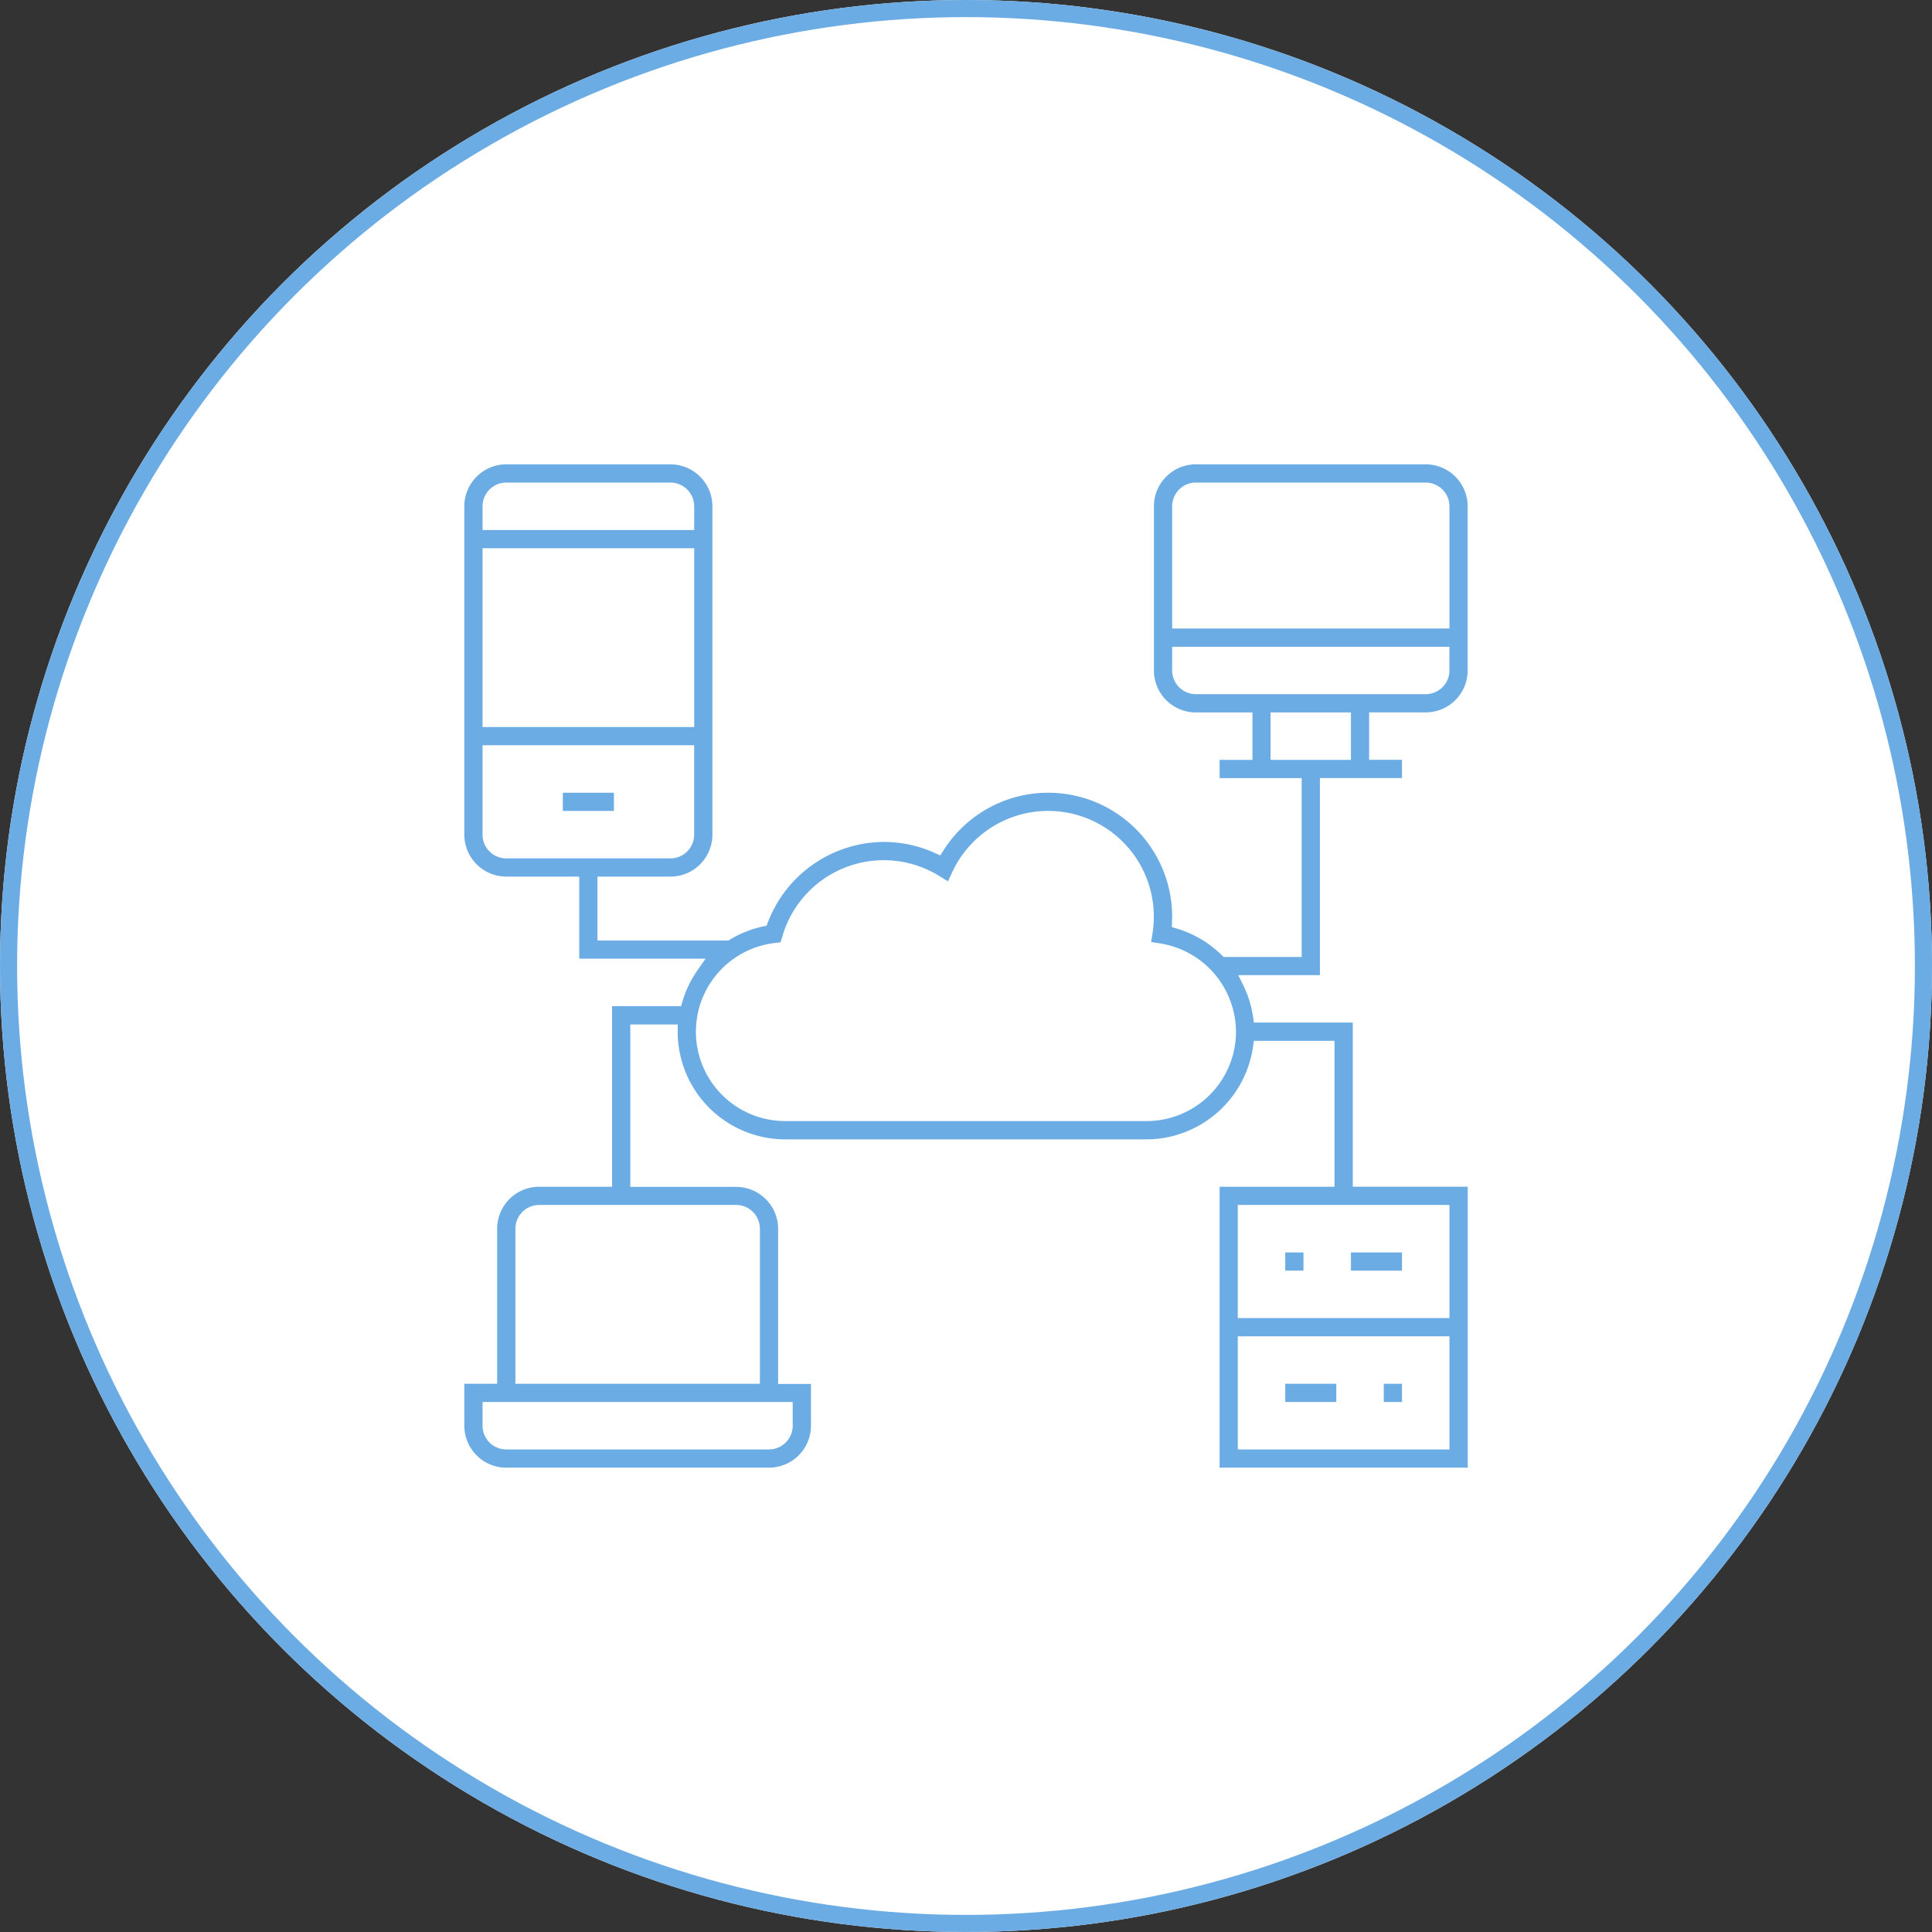
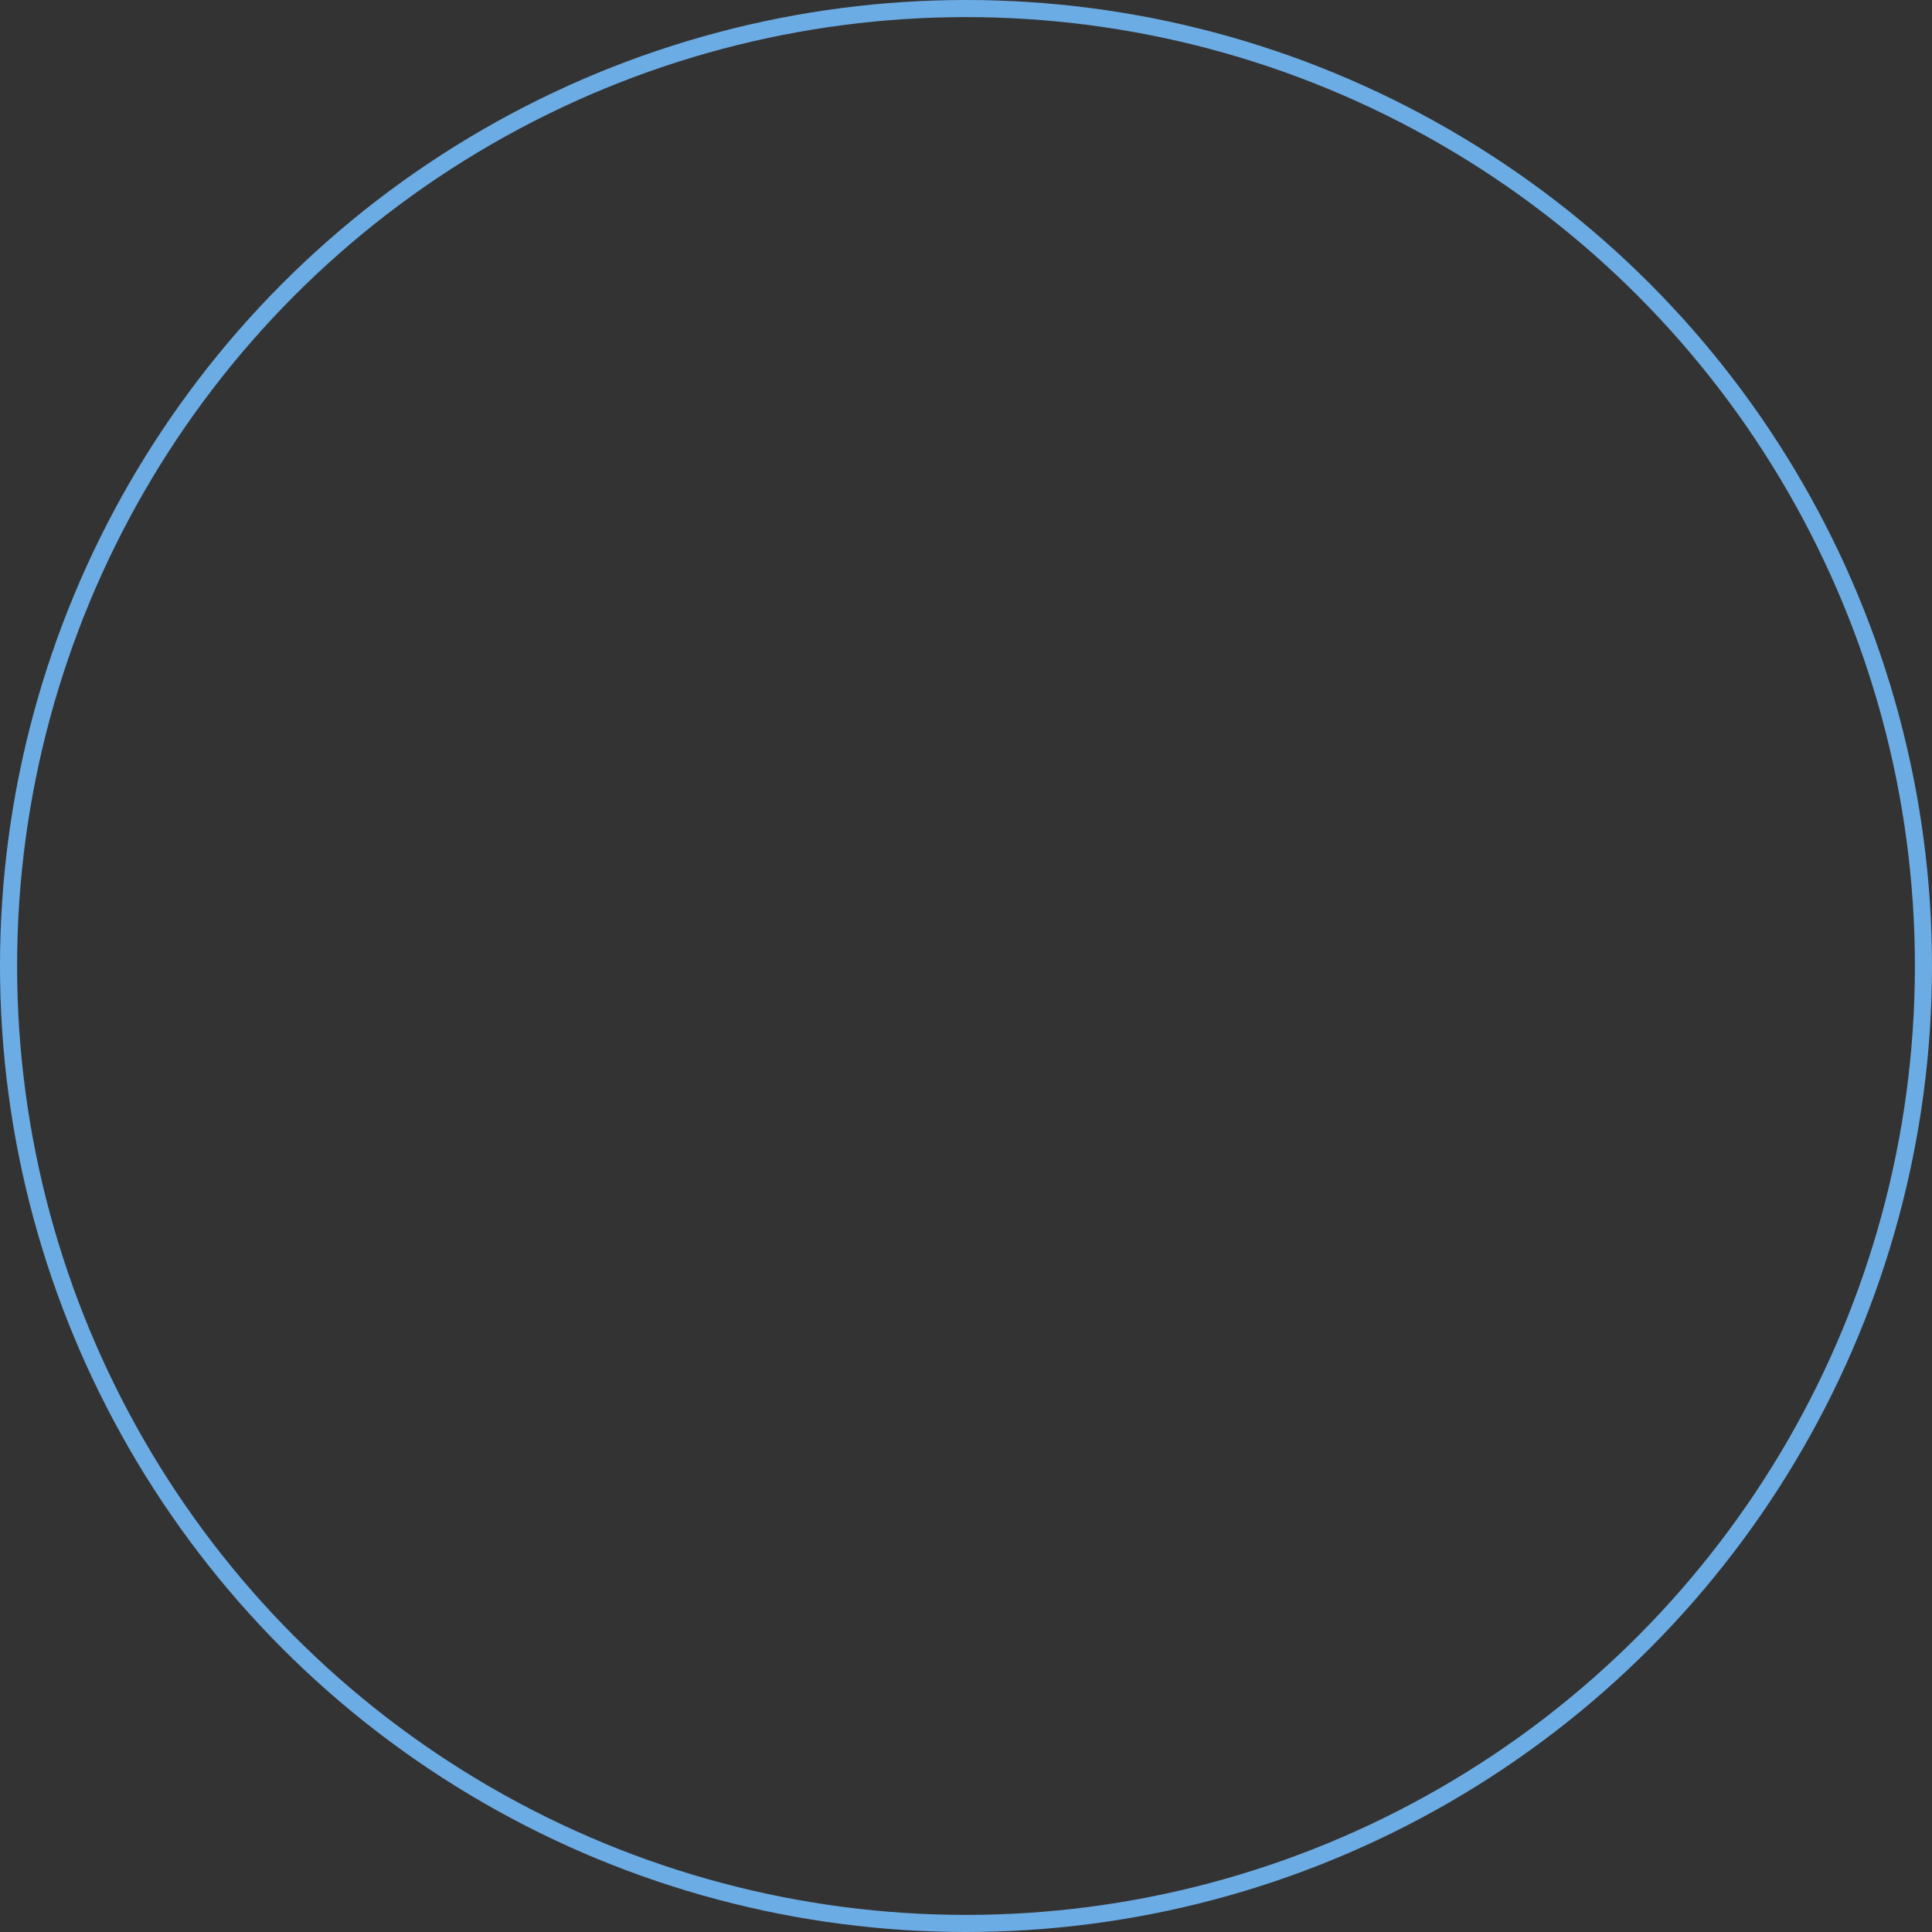
<svg xmlns="http://www.w3.org/2000/svg" width="113" height="113" viewBox="0 0 113 113">
  <rect x="0" y="0" width="113" height="113" fill="#333333" stroke="none" />
  <defs>
    <clipPath id="clip-path">
      <rect id="Rectangle_81" data-name="Rectangle 81" width="58.684" height="58.683" fill="#6cace4" />
    </clipPath>
  </defs>
  <g id="Interconnectivity_icon" data-name="Interconnectivity icon" transform="translate(-60 -1375.999)">
    <g id="Ellipse_7" data-name="Ellipse 7" transform="translate(60 1375.999)" fill="#fff" stroke="#6cace4" stroke-width="1">
-       <circle cx="56.5" cy="56.5" r="56.5" stroke="none" />
      <circle cx="56.5" cy="56.5" r="56" fill="none" />
    </g>
    <g id="Interconnectivity_icon-2" data-name="Interconnectivity icon" transform="translate(87.158 1403.158)">
      <g id="Group_316" data-name="Group 316" clip-path="url(#clip-path)">
-         <path id="Path_263" data-name="Path 263" d="M5.761,19.206H8.748v1.066H5.761Zm47.16-4.7v2.775h1.921v1.066h-4.8V29.874H45.268l.3.613a6.225,6.225,0,0,1,.559,1.8l.054.364h5.784v9.6h6.723V58.683H44.174V42.252h6.721V33.716H46.179l-.052.366a6.321,6.321,0,0,1-6.222,5.4H18.779a6.3,6.3,0,0,1-6.3-6.294v-.428H9.708v9.5H15.9a2.457,2.457,0,0,1,2.454,2.455v9.069h1.921V56.23a2.457,2.457,0,0,1-2.455,2.453H2.453A2.456,2.456,0,0,1,0,56.23V53.776H1.92V44.707a2.457,2.457,0,0,1,2.454-2.455H8.642V31.69h4.034l.091-.305a6.262,6.262,0,0,1,.874-1.8l.471-.673H6.722v-4.8H2.453A2.456,2.456,0,0,1,0,21.66V2.454A2.457,2.457,0,0,1,2.453,0h9.6A2.457,2.457,0,0,1,14.51,2.454V21.66a2.456,2.456,0,0,1-2.454,2.453H7.787v3.736h7.666l.1-.061a6.231,6.231,0,0,1,1.9-.756l.227-.049.082-.217a7.3,7.3,0,0,1,6.781-4.68,7.17,7.17,0,0,1,2.957.637l.336.151.2-.311A7.249,7.249,0,0,1,41.4,26.46c0,.088-.021.6-.021.6l.319.1a6.319,6.319,0,0,1,2.589,1.532l.125.122h4.564V18.351h-4.8V17.285h1.92V14.51H42.786a2.456,2.456,0,0,1-2.453-2.454v-9.6A2.456,2.456,0,0,1,42.786,0H56.229a2.457,2.457,0,0,1,2.455,2.454v9.6a2.457,2.457,0,0,1-2.455,2.454ZM1.066,3.841H13.444V2.454a1.389,1.389,0,0,0-1.387-1.388h-9.6A1.389,1.389,0,0,0,1.066,2.454Zm0,11.524H13.445V4.907H1.066Zm10.99,7.682a1.389,1.389,0,0,0,1.387-1.387V16.43H1.066v5.23a1.388,1.388,0,0,0,1.386,1.387ZM1.066,54.842V56.23a1.388,1.388,0,0,0,1.386,1.387H17.818a1.389,1.389,0,0,0,1.388-1.387V54.842ZM4.374,43.318a1.389,1.389,0,0,0-1.387,1.388v9.069h14.3V44.707A1.39,1.39,0,0,0,15.9,43.318ZM57.618,51H45.239v6.617H57.618ZM45.239,49.934H57.618V43.318H45.239Zm-.106-16.751A5.258,5.258,0,0,0,40.7,28.021l-.528-.081.081-.527A6.182,6.182,0,0,0,28.54,23.847l-.254.542-.508-.313A6.173,6.173,0,0,0,18.6,27.615l-.1.339-.35.042a5.226,5.226,0,0,0,.628,10.415H39.905a5.234,5.234,0,0,0,5.229-5.228M41.4,9.6H57.618V2.454a1.39,1.39,0,0,0-1.388-1.388H42.786A1.389,1.389,0,0,0,41.4,2.454ZM51.856,14.51h-4.7v2.775h4.7Zm4.373-1.066a1.389,1.389,0,0,0,1.388-1.387V10.669H41.4v1.387a1.388,1.388,0,0,0,1.387,1.387Zm-7.149,32.65H48.014v1.066h1.066Zm5.762,7.682H53.777v1.066h1.066Zm0-7.682H51.856v1.066h2.986ZM51,53.776H48.015v1.066H51Z" transform="translate(0 0)" fill="#6cace4" />
-       </g>
+         </g>
    </g>
  </g>
</svg>